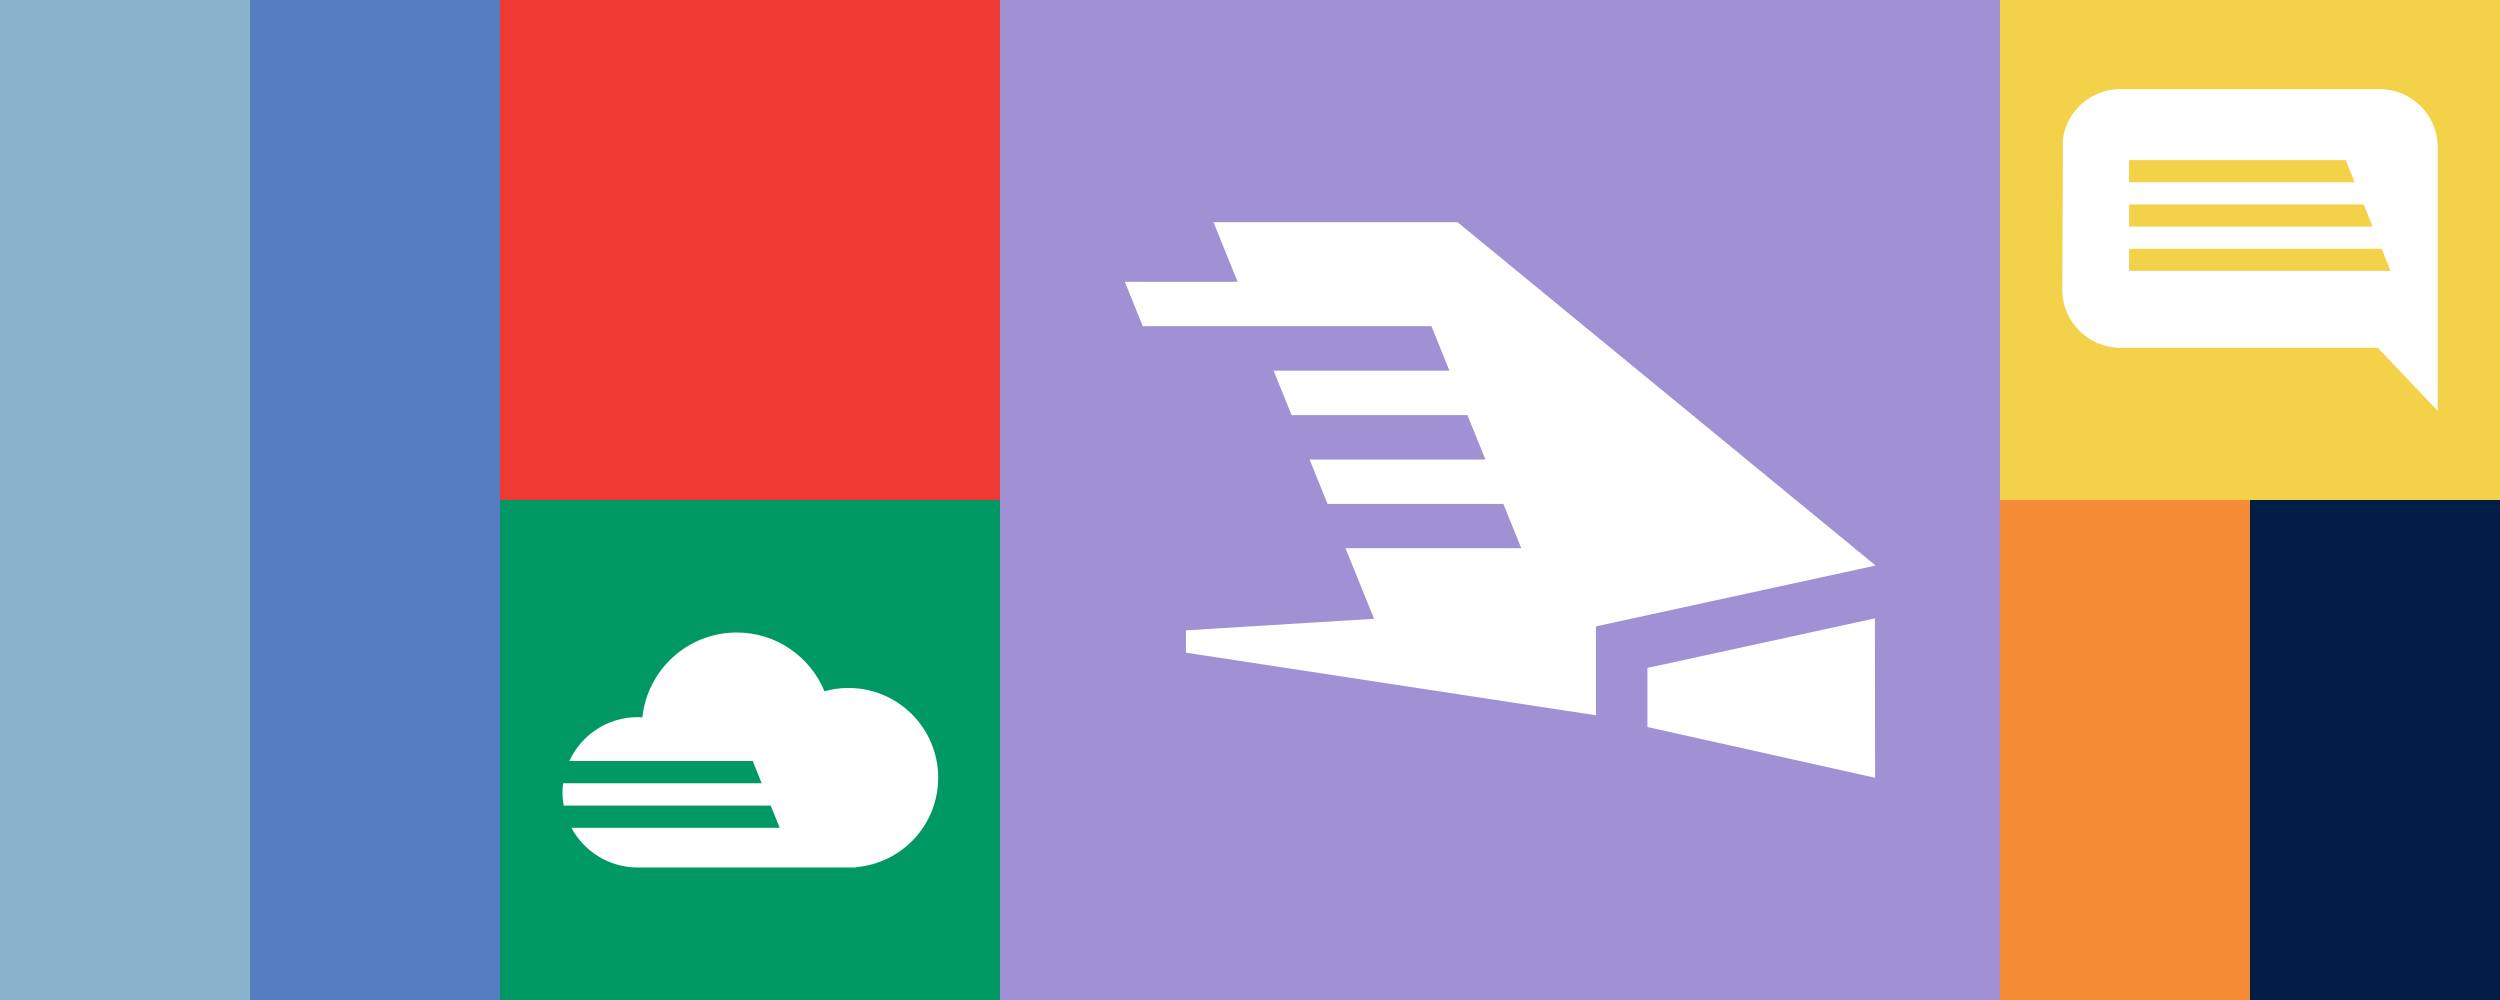
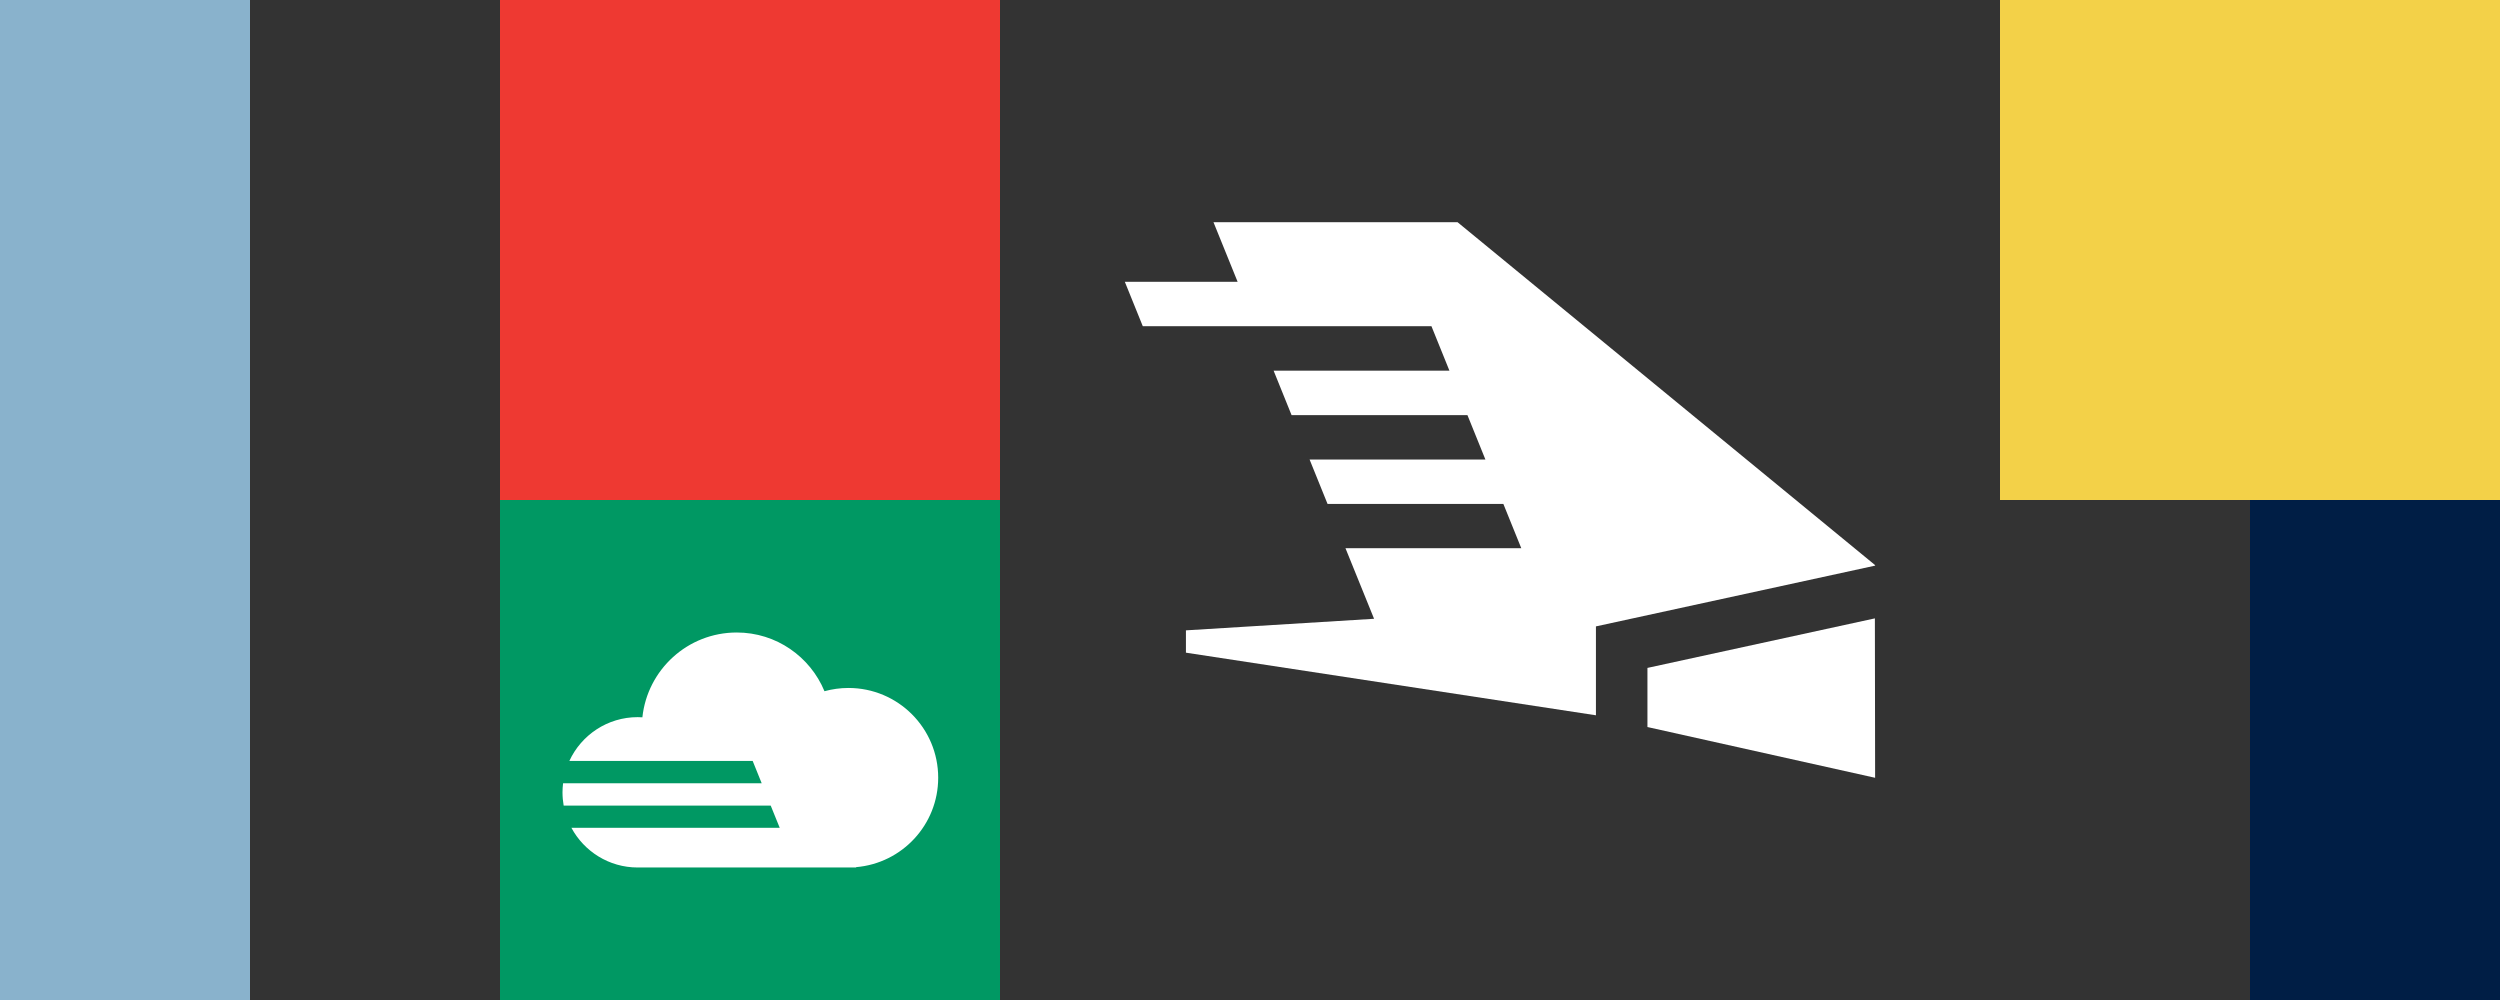
<svg xmlns="http://www.w3.org/2000/svg" id="Layer_1" viewBox="0 0 430 172">
  <rect x="0" y="0" width="430" height="172" fill="#333333" stroke="none" />
  <defs>
    <style>      .st0 {        fill: none;      }      .st1 {        fill: #547ec1;      }      .st2 {        fill: #001e45;      }      .st3 {        fill: #f3d148;      }      .st4 {        fill: #a090d4;      }      .st5 {        fill: #89b2cc;      }      .st6 {        clip-path: url(#clippath-1);      }      .st7 {        fill: #009863;      }      .st8 {        fill: #fff;      }      .st9 {        fill: #ee3932;      }      .st10 {        fill: #f58c35;      }      .st11 {        clip-path: url(#clippath);      }    </style>
    <clipPath id="clippath">
      <rect class="st0" x="86" y="86" width="86" height="86" />
    </clipPath>
    <clipPath id="clippath-1">
-       <rect class="st0" x="344" width="86" height="86" />
-     </clipPath>
+       </clipPath>
  </defs>
  <rect class="st5" width="43" height="172" />
-   <rect class="st4" x="172" width="172" height="172" />
  <polygon class="st8" points="283.36 114.88 283.36 125.05 322.52 133.78 322.48 106.36 283.36 114.88" />
  <polygon class="st8" points="322.51 97.29 322.53 97.21 250.7 38.22 208.72 38.22 212.87 48.47 193.47 48.47 196.56 56.11 215.96 56.11 246.21 56.11 249.3 63.75 219.06 63.75 222.15 71.4 252.4 71.4 255.49 79.04 225.25 79.04 228.34 86.68 258.58 86.68 261.66 94.29 231.42 94.29 236.34 106.43 203.98 108.42 203.98 112.26 274.5 123.03 274.5 107.74 322.51 97.29" />
  <rect class="st7" x="86" y="86" width="86" height="86" />
  <g class="st11">
    <path class="st8" d="M145.93,118.33c-1.43,0-2.81.2-4.12.56-2.45-5.92-8.28-10.1-15.09-10.1-8.43,0-15.36,6.39-16.23,14.59-.27-.02-.54-.03-.81-.03-5.21,0-9.7,3.09-11.75,7.53h31.53l1.55,3.84h-34.16c-.06.51-.1,1.03-.1,1.56,0,.78.07,1.54.2,2.28h35.61l1.55,3.82h-35.83c2.18,4.06,6.47,6.83,11.4,6.83h37.57v-.06c7.91-.67,14.12-7.3,14.12-15.38,0-8.53-6.91-15.44-15.44-15.44" />
  </g>
  <rect class="st3" x="344" width="86" height="86" />
  <g class="st6">
    <path class="st8" d="M409.29,15.33h-44.59c-4.99,0-9.12,3.65-9.87,8.43l-.12,25.89v.17c0,5.52,4.48,10,10,10h44.26l10.32,10.85V25.33c0-5.52-4.48-10-10-10M366.2,27.54h37.26l1.54,3.81h-38.8v-3.81ZM366.2,35.16h40.35l1.54,3.81h-41.89v-3.81ZM366.2,46.59v-3.8h43.44l1.54,3.8h-44.98Z" />
  </g>
  <rect class="st9" x="86" width="86" height="86" />
-   <rect class="st1" x="43" width="43" height="172" />
  <rect class="st2" x="387" y="86" width="43" height="86" />
-   <rect class="st10" x="344" y="86" width="43" height="86" />
</svg>